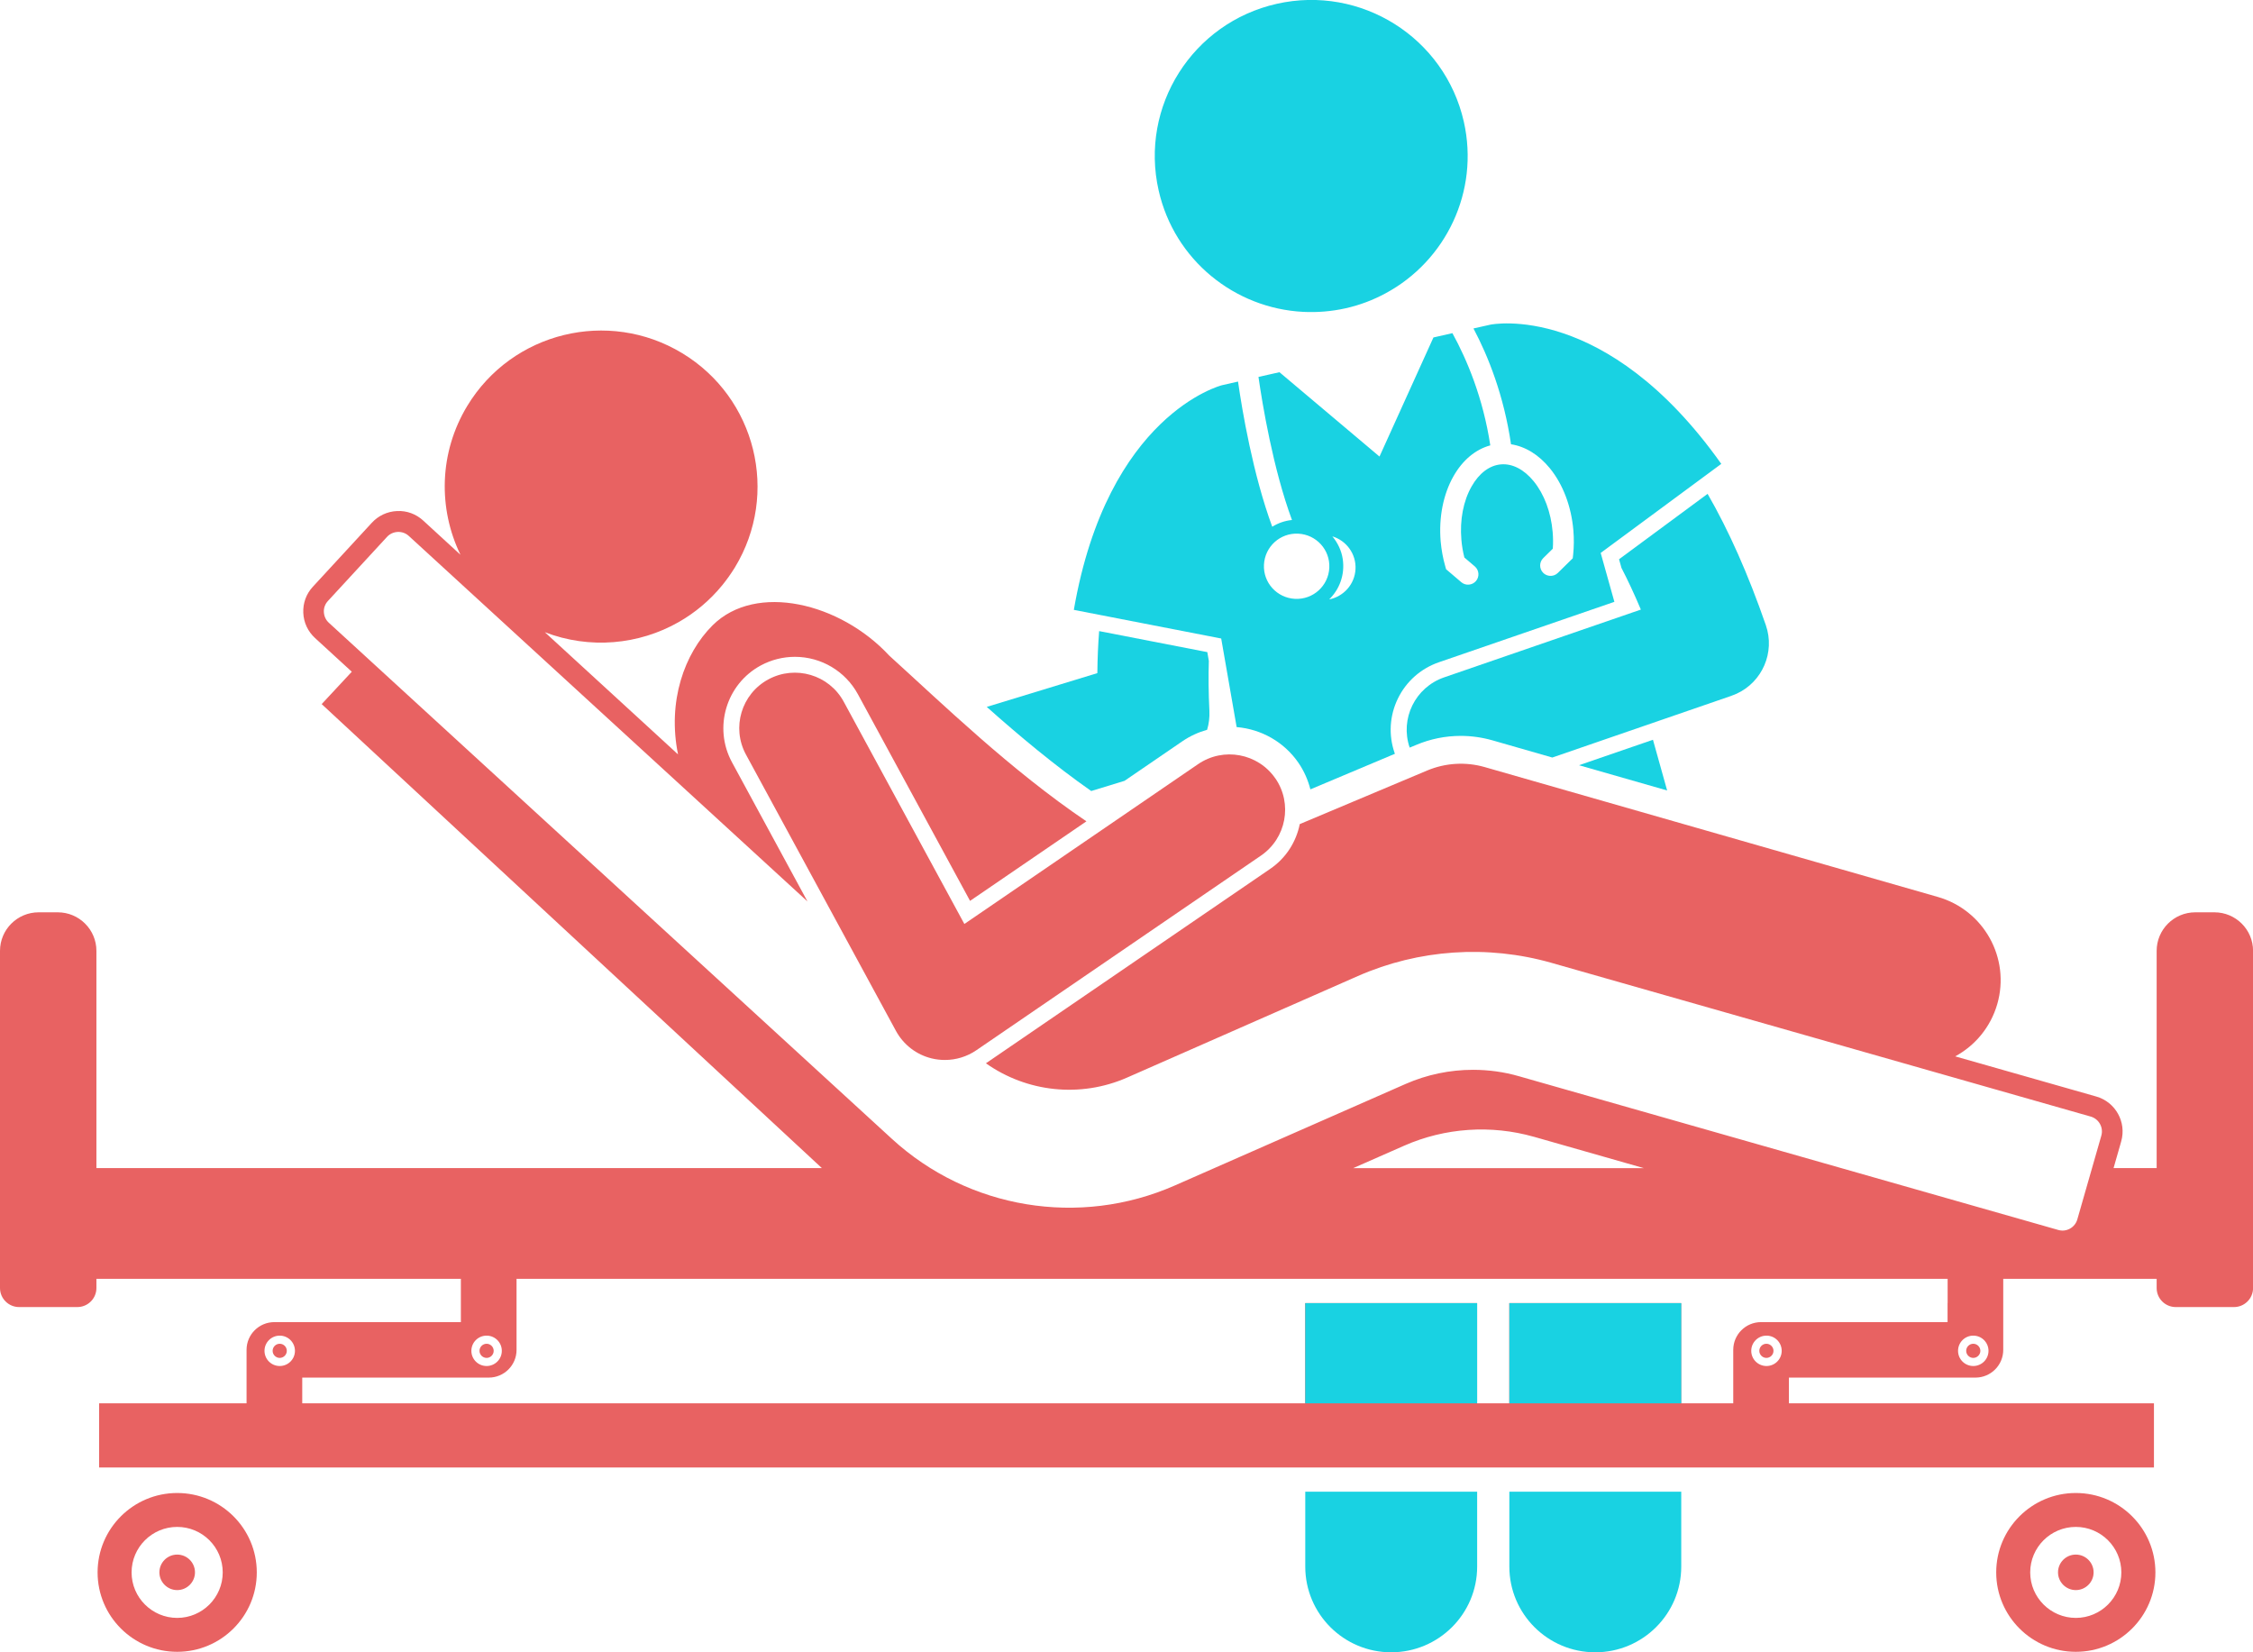
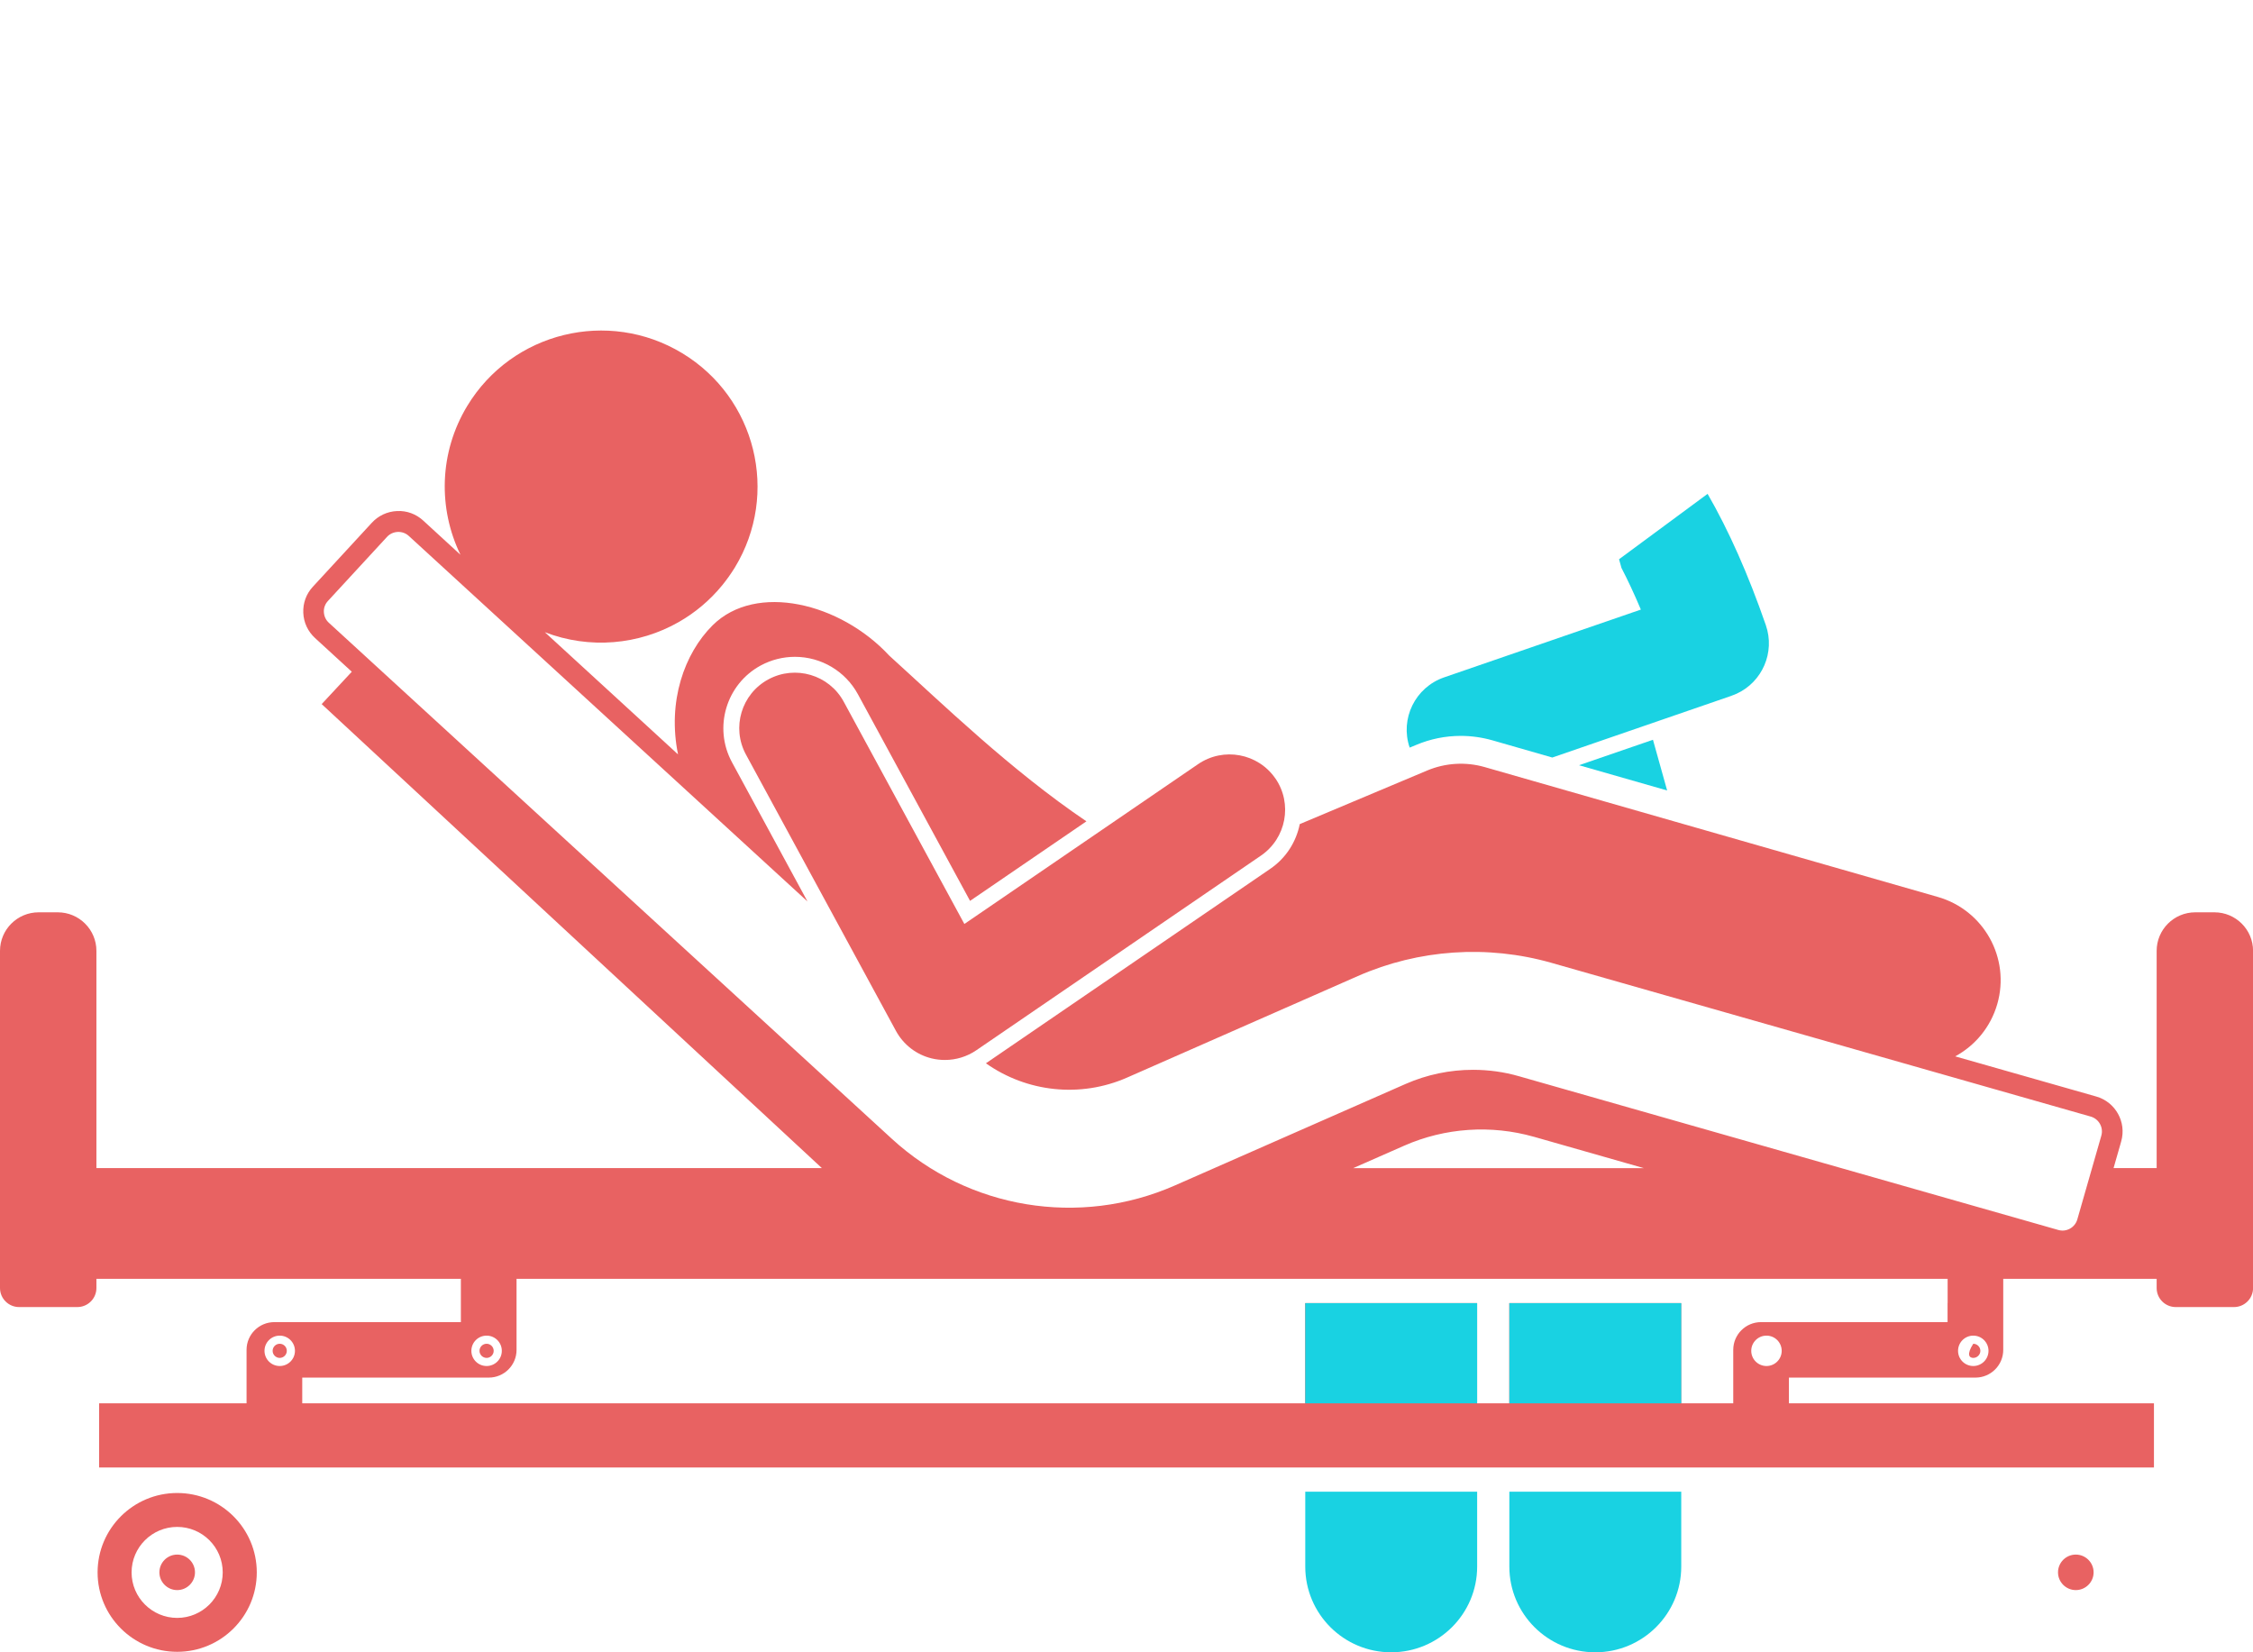
<svg xmlns="http://www.w3.org/2000/svg" width="195" height="143" viewBox="0 0 195 143" fill="none">
  <g clip-path="url(#clip0_355_2345)">
    <path d="M112.972 135.581C112.972 139.681 116.305 143 120.408 143C124.511 143 127.85 139.681 127.85 135.581V129.099H112.972V135.581Z" fill="#19D2E2" />
    <path d="M130.636 135.581C130.636 139.681 133.969 143 138.072 143C142.175 143 145.514 139.681 145.514 135.581V129.099H130.636V135.581Z" fill="#19D2E2" />
-     <path d="M97.329 67.578L102.341 64.15C103.002 63.7 103.724 63.37 104.477 63.16C104.633 62.644 104.699 62.098 104.675 61.54C104.597 59.949 104.585 58.508 104.627 57.2L104.495 56.438L95.133 54.619C95.043 55.76 94.989 56.972 94.977 58.256L85.404 61.179C88.22 63.682 91.258 66.227 94.447 68.46L97.329 67.578Z" fill="#19D2E2" />
    <path d="M140.328 49.127C140.888 50.208 141.453 51.414 142.019 52.758L141.405 52.968L124.992 58.623C122.489 59.487 121.154 62.2 122.008 64.703L122.574 64.469C123.801 63.952 125.101 63.688 126.43 63.688C127.357 63.688 128.277 63.82 129.168 64.072L134.354 65.561L144.004 62.236L149.858 60.219C149.858 60.219 149.882 60.207 149.894 60.201C150.039 60.153 150.177 60.093 150.316 60.033C152.53 59.013 153.649 56.462 152.837 54.109C151.314 49.709 149.63 45.922 147.795 42.741L140.13 48.401L140.334 49.127H140.328Z" fill="#19D2E2" />
-     <path d="M148.98 40.148C139.011 26.085 129.107 28.078 129.005 28.096L127.531 28.426C128.819 30.857 130.166 34.248 130.78 38.449C132.013 38.641 133.175 39.344 134.137 40.52C135.28 41.919 136.002 43.833 136.177 45.898C136.237 46.606 136.231 47.308 136.159 47.999L136.123 48.317L134.835 49.583C134.739 49.679 134.631 49.745 134.51 49.787C134.191 49.901 133.812 49.829 133.56 49.571C133.211 49.217 133.217 48.647 133.572 48.299L134.396 47.489C134.432 47.014 134.426 46.528 134.384 46.042C134.239 44.331 133.656 42.771 132.741 41.648C131.905 40.628 130.9 40.106 129.914 40.19C128.927 40.268 128.018 40.952 127.369 42.099C126.653 43.353 126.34 44.992 126.484 46.702C126.526 47.23 126.617 47.753 126.743 48.251L127.645 49.019C128.024 49.343 128.067 49.913 127.748 50.285C127.423 50.664 126.851 50.706 126.478 50.388L125.161 49.265L125.088 49.007C124.89 48.317 124.758 47.59 124.691 46.852C124.517 44.782 124.914 42.777 125.804 41.21C126.599 39.812 127.712 38.894 128.987 38.545C128.361 34.428 126.966 31.121 125.708 28.834L124.066 29.206L119.397 39.512L110.739 32.213L108.922 32.621C109.259 34.968 110.186 40.58 111.822 45.004C111.202 45.064 110.619 45.274 110.113 45.586C108.441 41.054 107.508 35.508 107.153 33.023L105.776 33.336C105.679 33.36 95.866 35.874 92.942 52.782L105.697 55.261L107.033 62.926C109.181 63.106 111.154 64.228 112.382 66.017C112.875 66.737 113.212 67.517 113.416 68.316L120.732 65.237C120.732 65.237 120.714 65.195 120.708 65.177C120.167 63.616 120.269 61.935 120.991 60.453C121.713 58.971 122.977 57.854 124.541 57.314L139.727 52.086L138.541 47.855L148.986 40.142L148.98 40.148ZM117.321 49.253C117.255 50.574 116.286 51.63 115.041 51.876C115.919 51.024 116.413 49.775 116.22 48.407C116.112 47.663 115.787 46.984 115.318 46.42C116.527 46.786 117.387 47.933 117.321 49.253ZM112.364 46.186C113.928 46.264 115.131 47.584 115.053 49.145C114.975 50.706 113.651 51.906 112.087 51.828C110.523 51.75 109.319 50.429 109.397 48.869C109.476 47.308 110.799 46.108 112.364 46.186Z" fill="#19D2E2" />
    <path d="M144.293 68.412L143.066 64.024L136.664 66.227L144.293 68.412Z" fill="#19D2E2" />
-     <path d="M116.473 26.679C117.706 26.403 118.861 25.959 119.926 25.383C125.136 22.58 128.06 16.572 126.695 10.528C125.046 3.253 117.802 -1.315 110.504 0.33C103.212 1.975 98.634 9.201 100.282 16.482C101.648 22.526 106.882 26.691 112.797 26.991C114 27.051 115.239 26.955 116.473 26.679Z" fill="#19D2E2" />
    <path d="M27.826 60.921L71.133 101.093H8.345V82.295C8.345 80.452 6.847 78.957 5 78.957H3.345C1.498 78.957 0 80.452 0 82.295V111.471C0 112.383 0.74 113.121 1.655 113.121H6.69C7.605 113.121 8.345 112.383 8.345 111.471V110.679H39.889V114.424H23.747C22.417 114.424 21.34 115.498 21.34 116.825V121.452H8.579V127.004H186.427V121.452H154.834V119.226H170.976C172.306 119.226 173.383 118.151 173.383 116.825V110.679H186.661V111.471C186.661 112.383 187.401 113.121 188.316 113.121H193.351C194.266 113.121 195.006 112.383 195.006 111.471V82.295C195.006 80.452 193.508 78.957 191.661 78.957H190.006C188.159 78.957 186.661 80.452 186.661 82.295V101.093H182.931L183.533 98.993L183.593 98.776C184.068 97.114 183.099 95.373 181.433 94.899L172.18 92.264L169.225 91.424C170.934 90.499 172.282 88.915 172.865 86.904C174.015 82.919 171.704 78.765 167.715 77.625L128.506 66.389C126.857 65.915 125.095 66.023 123.512 66.689L112.496 71.323C112.189 72.847 111.317 74.258 109.933 75.2L85.332 92.024C88.875 94.527 93.508 95.037 97.551 93.26L117.526 84.473C122.79 82.157 128.735 81.754 134.27 83.327L180.952 96.634C181.661 96.838 182.077 97.576 181.872 98.29L179.796 105.529C179.7 105.871 179.471 106.159 179.159 106.333C178.846 106.507 178.485 106.549 178.142 106.447L131.46 93.141C130.16 92.768 128.825 92.588 127.489 92.588C125.492 92.588 123.5 93.002 121.653 93.813L101.678 102.6C93.43 106.225 83.816 104.64 77.185 98.554L28.464 53.899C28.199 53.659 28.049 53.328 28.031 52.968C28.013 52.614 28.139 52.272 28.386 52.008L33.494 46.468C33.734 46.204 34.065 46.054 34.426 46.036C34.787 46.024 35.124 46.144 35.389 46.39L69.887 78.015L63.353 65.969C61.729 62.974 62.848 59.211 65.85 57.59C66.753 57.104 67.776 56.846 68.798 56.846C71.079 56.846 73.166 58.088 74.255 60.087L83.96 77.967L94.031 71.083C87.48 66.653 81.571 60.915 76.963 56.738C72.733 52.17 65.435 50.394 61.681 54.115C59.232 56.546 57.752 60.711 58.685 65.291L56.019 62.842L47.157 54.715C51.02 56.204 55.291 55.813 58.763 53.827C60.165 53.022 61.44 51.96 62.505 50.658C62.902 50.171 63.269 49.655 63.606 49.109C67.481 42.729 65.435 34.428 59.04 30.563C52.644 26.697 44.323 28.738 40.449 35.118C37.982 39.188 37.922 44.031 39.853 48.011L36.628 45.052C36.009 44.481 35.202 44.187 34.366 44.229C33.524 44.265 32.754 44.626 32.182 45.244L27.074 50.784C26.503 51.402 26.214 52.2 26.25 53.04C26.286 53.881 26.647 54.649 27.267 55.219L28.897 56.714L30.449 58.136L27.856 60.921H27.826ZM132.772 98.386L142.284 101.099H117.117L121.533 99.155C125.064 97.6 129.053 97.33 132.766 98.386H132.772ZM43.433 116.909C43.433 117.635 42.843 118.223 42.115 118.223C41.387 118.223 40.798 117.635 40.798 116.909C40.798 116.183 41.387 115.594 42.115 115.594C42.843 115.594 43.433 116.183 43.433 116.909ZM24.21 115.594C24.938 115.594 25.528 116.183 25.528 116.909C25.528 117.635 24.938 118.223 24.21 118.223C23.482 118.223 22.893 117.635 22.893 116.909C22.893 116.183 23.482 115.594 24.21 115.594ZM151.573 116.909C151.573 116.183 152.163 115.594 152.891 115.594C153.619 115.594 154.208 116.183 154.208 116.909C154.208 117.635 153.619 118.223 152.891 118.223C152.163 118.223 151.573 117.635 151.573 116.909ZM170.79 118.223C170.062 118.223 169.472 117.635 169.472 116.909C169.472 116.183 170.062 115.594 170.79 115.594C171.518 115.594 172.107 116.183 172.107 116.909C172.107 117.635 171.518 118.223 170.79 118.223ZM168.564 112.779V114.424H152.421C151.092 114.424 150.015 115.498 150.015 116.825V121.452H145.508V112.779H130.63V121.452H127.844V112.779H112.965V121.452H26.16V119.226H42.302C43.632 119.226 44.708 118.151 44.708 116.825V110.679H168.57V112.779H168.564Z" fill="#E86262" />
    <path d="M110.39 67.379C108.886 65.189 105.89 64.636 103.7 66.131L83.467 79.966L73.028 60.735C71.765 58.4 68.841 57.536 66.506 58.796C64.166 60.057 63.3 62.974 64.563 65.303L77.546 89.221C78.196 90.415 79.321 91.286 80.651 91.604C81.024 91.694 81.403 91.736 81.782 91.736C82.745 91.736 83.695 91.448 84.502 90.896L109.139 74.048C111.329 72.547 111.889 69.558 110.39 67.373V67.379Z" fill="#E86262" />
-     <path d="M179.664 142.958C183.467 142.958 186.553 139.879 186.553 136.086C186.553 132.292 183.467 129.213 179.664 129.213C175.862 129.213 172.775 132.292 172.775 136.086C172.775 139.879 175.862 142.958 179.664 142.958ZM179.664 132.148C181.836 132.148 183.605 133.913 183.605 136.086C183.605 138.258 181.836 140.023 179.664 140.023C177.492 140.023 175.717 138.258 175.717 136.086C175.717 133.913 177.486 132.148 179.664 132.148Z" fill="#E86262" />
    <path d="M179.664 137.616C180.513 137.616 181.204 136.926 181.204 136.08C181.204 135.233 180.513 134.543 179.664 134.543C178.816 134.543 178.124 135.233 178.124 136.08C178.124 136.926 178.816 137.616 179.664 137.616Z" fill="#E86262" />
    <path d="M8.447 136.086C8.447 139.879 11.534 142.958 15.336 142.958C19.139 142.958 22.225 139.879 22.225 136.086C22.225 132.292 19.139 129.213 15.336 129.213C11.534 129.213 8.447 132.292 8.447 136.086ZM19.277 136.086C19.277 138.258 17.508 140.023 15.336 140.023C13.164 140.023 11.389 138.258 11.389 136.086C11.389 133.913 13.158 132.148 15.336 132.148C17.514 132.148 19.277 133.913 19.277 136.086Z" fill="#E86262" />
    <path d="M15.336 137.616C16.184 137.616 16.876 136.926 16.876 136.08C16.876 135.233 16.184 134.543 15.336 134.543C14.488 134.543 13.796 135.233 13.796 136.08C13.796 136.926 14.488 137.616 15.336 137.616Z" fill="#E86262" />
    <path d="M24.21 117.521C24.547 117.521 24.824 117.245 24.824 116.909C24.824 116.573 24.547 116.297 24.21 116.297C23.873 116.297 23.597 116.573 23.597 116.909C23.597 117.245 23.873 117.521 24.21 117.521Z" fill="#E86262" />
    <path d="M41.502 116.909C41.502 117.245 41.779 117.521 42.116 117.521C42.453 117.521 42.729 117.245 42.729 116.909C42.729 116.573 42.453 116.297 42.116 116.297C41.779 116.297 41.502 116.573 41.502 116.909Z" fill="#E86262" />
-     <path d="M153.498 116.909C153.498 116.573 153.221 116.297 152.884 116.297C152.547 116.297 152.271 116.573 152.271 116.909C152.271 117.245 152.547 117.521 152.884 117.521C153.221 117.521 153.498 117.245 153.498 116.909Z" fill="#E86262" />
-     <path d="M170.789 116.297C170.453 116.297 170.176 116.573 170.176 116.909C170.176 117.245 170.453 117.521 170.789 117.521C171.126 117.521 171.403 117.245 171.403 116.909C171.403 116.573 171.126 116.297 170.789 116.297Z" fill="#E86262" />
+     <path d="M170.789 116.297C170.176 117.245 170.453 117.521 170.789 117.521C171.126 117.521 171.403 117.245 171.403 116.909C171.403 116.573 171.126 116.297 170.789 116.297Z" fill="#E86262" />
    <path d="M127.85 112.78H112.972V121.453H127.85V112.78Z" fill="#19D2E2" />
    <path d="M145.514 112.78H130.636V121.453H145.514V112.78Z" fill="#19D2E2" />
  </g>
  <defs>
    <clipPath id="clip0_355_2345">
      <rect width="195" height="143" fill="white" />
    </clipPath>
  </defs>
</svg>